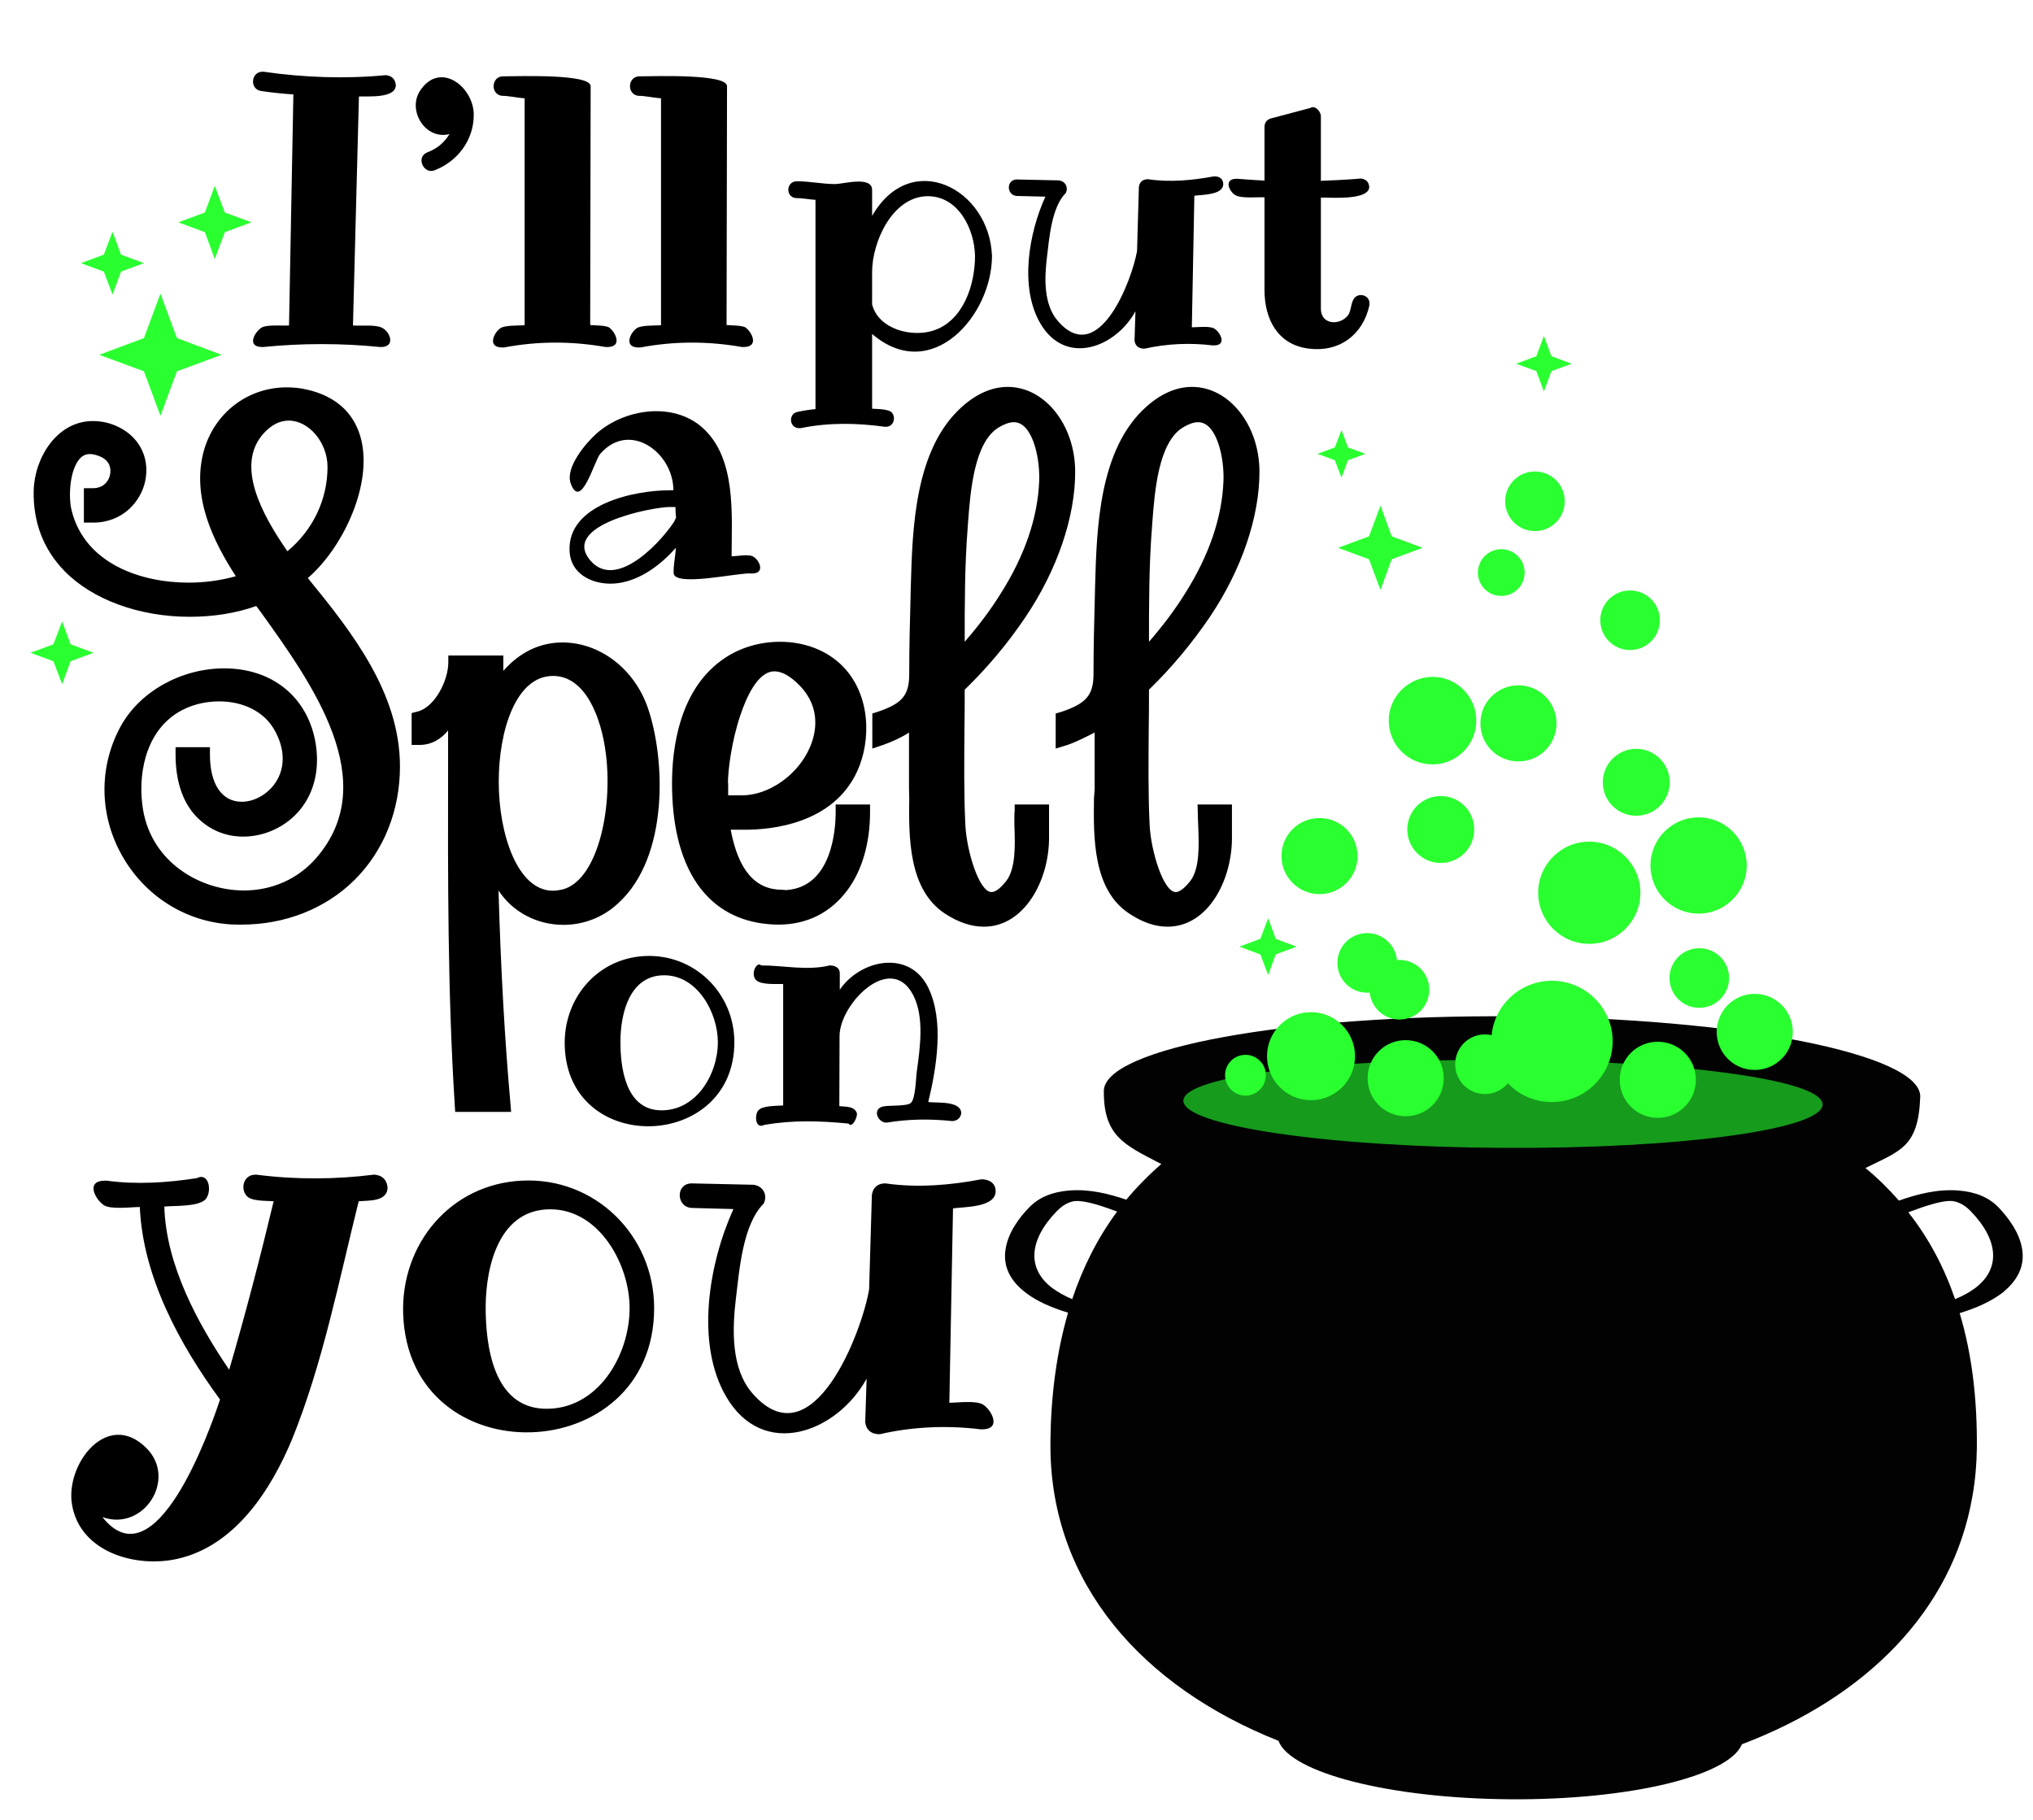
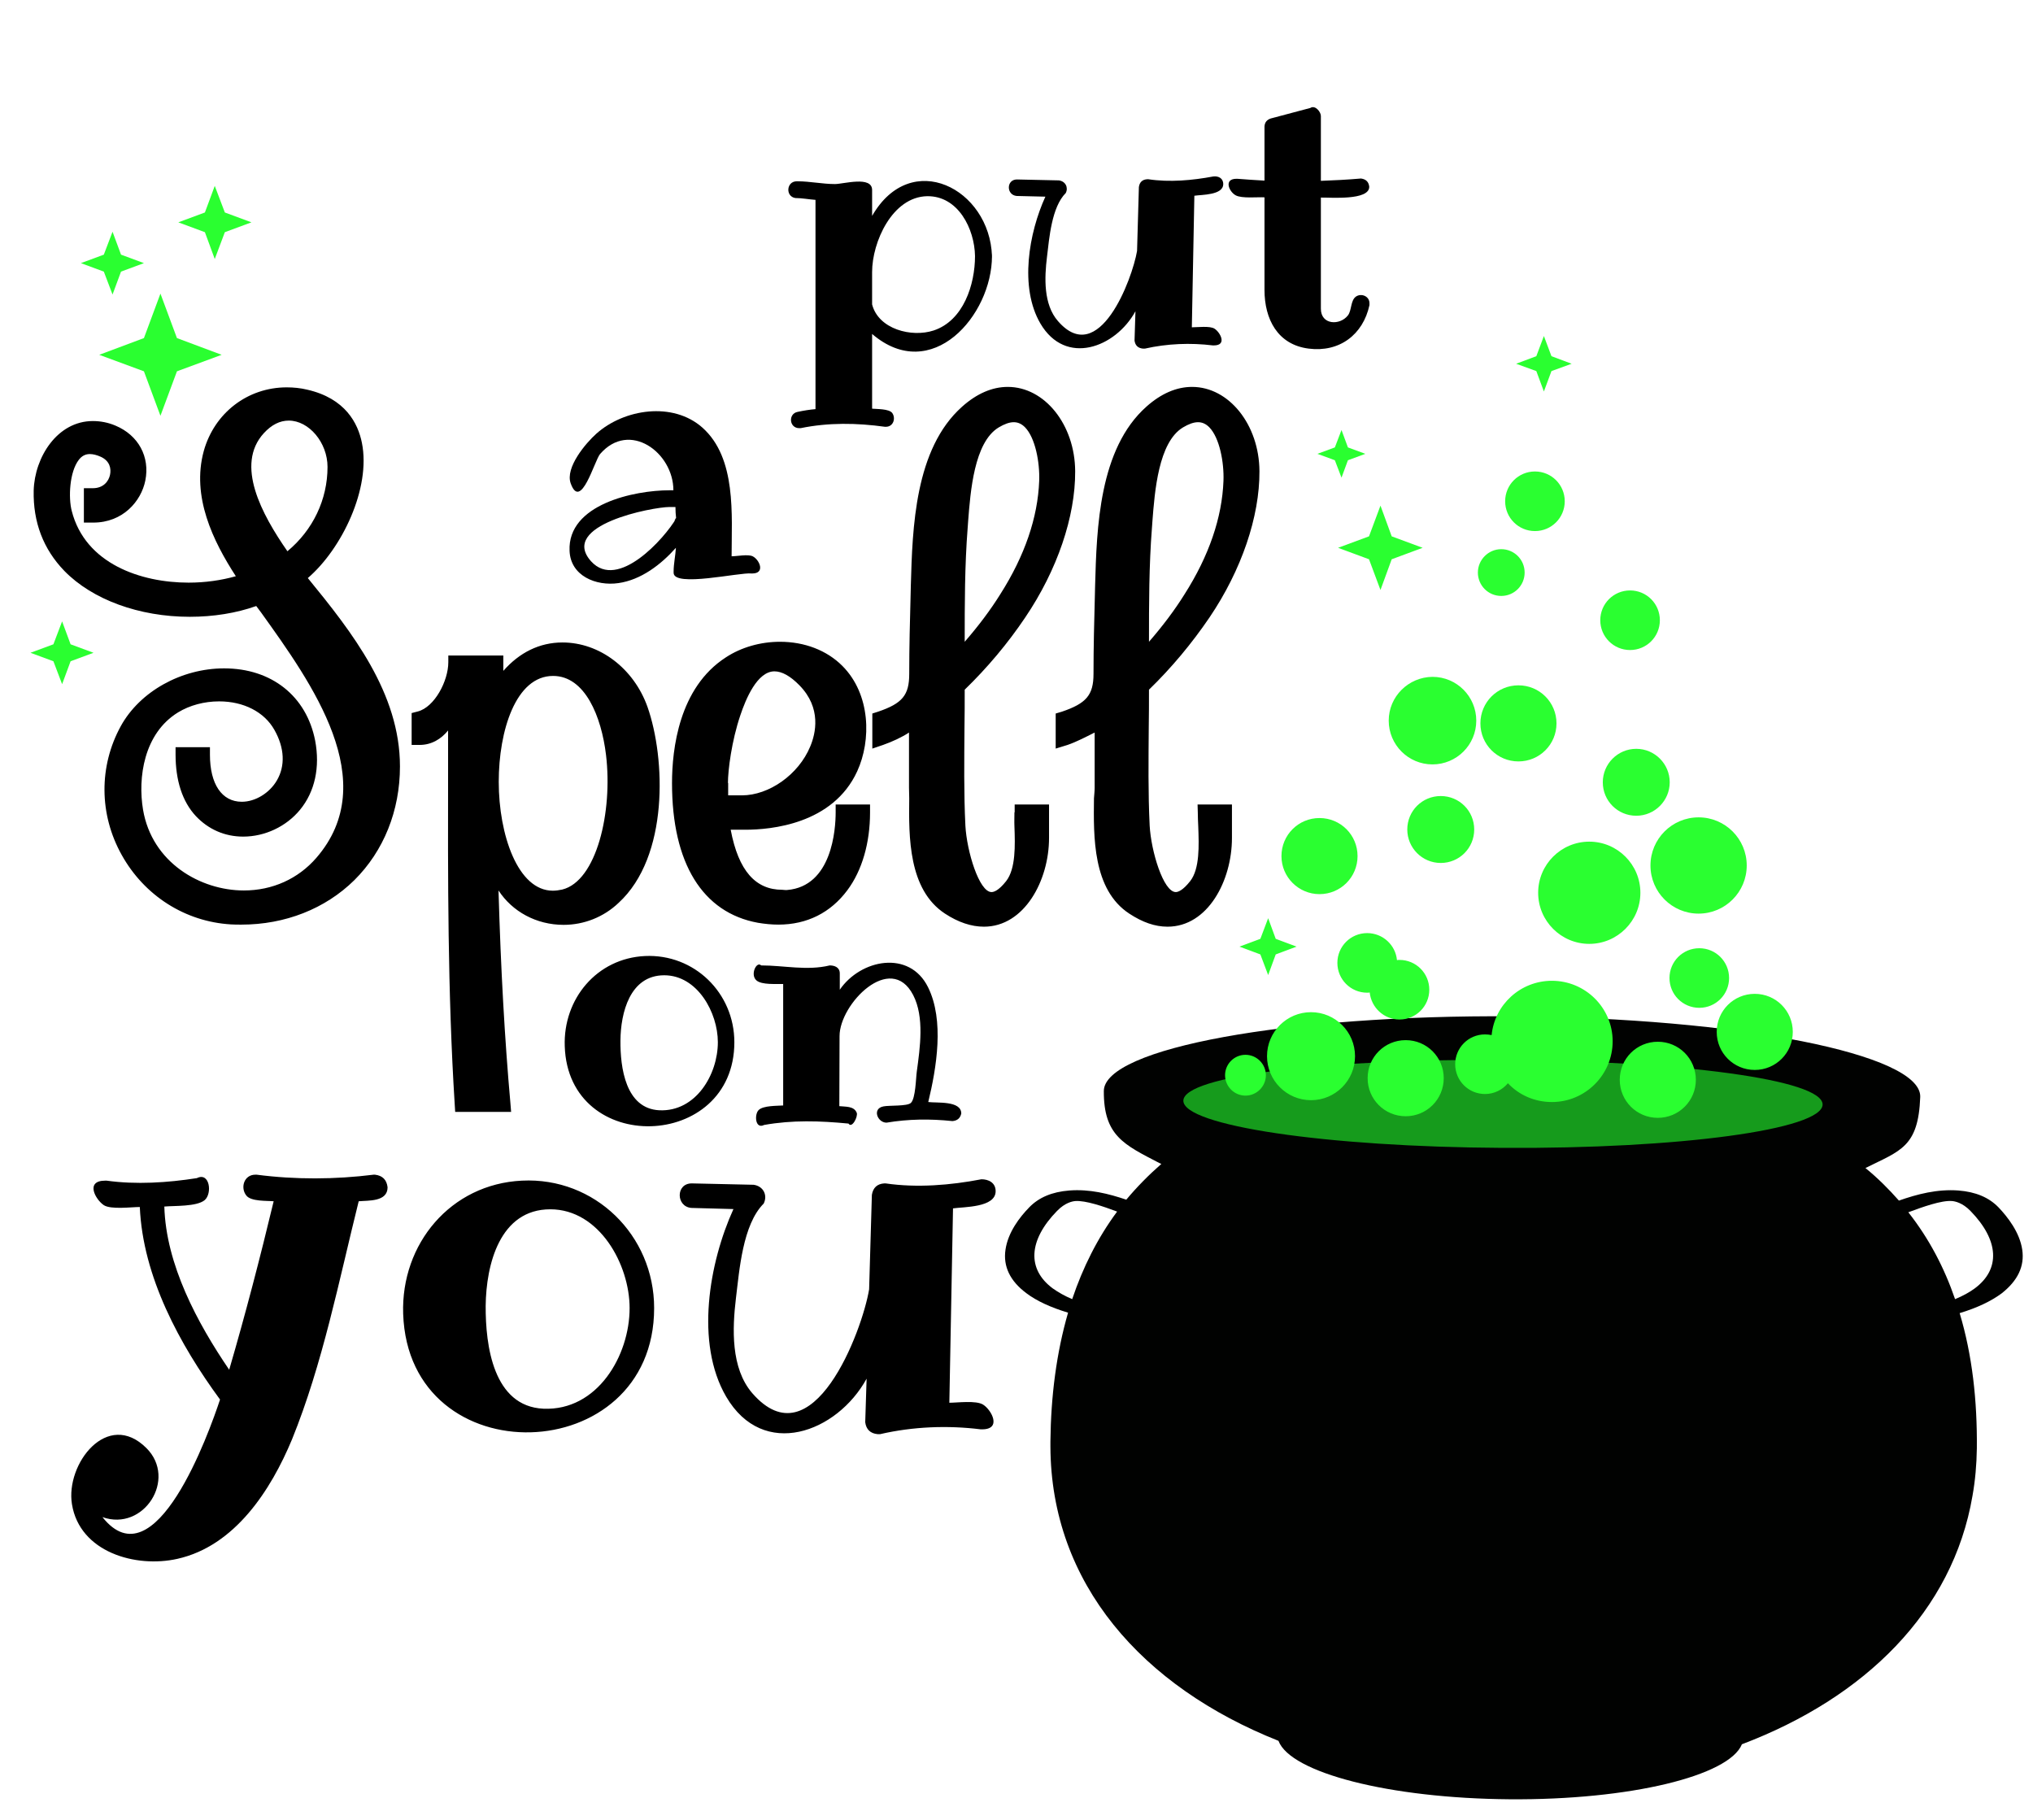
<svg xmlns="http://www.w3.org/2000/svg" version="1.1" id="Layer_1" x="0px" y="0px" width="887px" height="794px" viewBox="-56 104 887 794" style="enable-background:new -56 104 887 794;" xml:space="preserve">
  <style type="text/css">
	.st0{fill:#2AFF30;}
	.st1{fill:#010201;}
	.st2{fill:#169B1C;}
</style>
  <g>
-     <path d="M116.7,141.1c0,6-12.4,4.8-16.1,5L98,246c3.3,0.3,9.8-0.5,12.7,1c3.7,1.9,5.9,8.4-0.5,8.4h-0.3c-17-1.7-34.1-1.7-51.1,0   h-0.3c-7.1,0-3.4-6.5-0.5-8.4c2.2-1.5,9.4-0.8,12.1-1L72,145.2c-4.6-0.3-9.3-0.8-14.1-1.5c-5.1-0.8-4.4-8.4,0.6-8.4H59   c17.4,2.5,35.6,3.2,53.1,1.5h0.3C115,137.1,116.4,138.5,116.7,141.1z M150.7,154.1c0,11-7,20.3-17.1,24.2c-4.8,1.9-8.4-5.9-3-7.9   c4-1.5,7.3-4.2,9.5-7.9c-10.6,2.7-18.6-10.5-12.7-19.1C136.1,130.5,150.7,141.9,150.7,154.1z M209,255.4h-0.8   c-14.7-2.6-29.6-2.6-44.3,0.2h-0.8c-6.6,0-3.7-6.4-0.8-8.4c2-1.4,8.2-1.1,10.6-1.3v-99c-3.1-0.2-6.8-1.1-10-1.1   c-5.1-0.8-4.5-8.5,0.6-8.5h0.5c5.9,0,37.7-1.2,37.7,4.3l-0.2,104.2c1.8,0.2,6.8,0.1,8.3,1.1C212.6,249,215.7,255.4,209,255.4z    M268.5,255.4h-0.8c-14.7-2.6-29.6-2.6-44.3,0.2h-0.8c-6.6,0-3.7-6.4-0.8-8.4c2-1.4,8.2-1.1,10.6-1.3v-99c-3.1-0.2-6.8-1.1-10-1.1   c-5.1-0.8-4.5-8.5,0.6-8.5h0.5c5.9,0,37.7-1.2,37.7,4.3L261,245.8c1.8,0.2,6.8,0.1,8.3,1.1C272.2,249,275.2,255.4,268.5,255.4z" />
    <path d="M376.8,215.7c0,26-26.4,56.2-52.3,34v32.6c1.9,0.2,7.4,0,8.8,1.9c1.6,2.3,0.5,6-2.8,6h-0.4c-12.3-1.7-24.6-1.9-36.8,0.6   h-0.6c-4.4,0-4.9-6.3-0.7-7.1c2.8-0.6,5.4-1,7.8-1.2v-91.3c-2.9-0.2-5.9-0.8-8.8-0.8c-4.4-0.7-3.9-7.3,0.6-7.3h0.4   c5.4,0,10.8,1.2,16.3,1.2c3.7,0,16.2-3.7,16.2,2.6v11.3C341.5,168.6,375.8,186.3,376.8,215.7C376.8,219.1,376.7,211.8,376.8,215.7z    M369.4,215.7c-0.2-11.8-7.3-26.3-20.9-26.1c-15.2,0.3-24,20-24,33.1v14.1c2.8,10.9,17.3,14.5,26.8,11.4   C364.4,243.9,369.4,228.1,369.4,215.7C369.4,212.5,369.4,218,369.4,215.7z M477.7,184.3c0,4.9-9.4,4.6-12.6,5.1l-1.1,57.4   c2.4,0,7.9-0.7,9.9,0.6c2.5,1.6,5.6,7.3-0.3,7.3h-0.4c-9.8-1.2-20-0.8-29.7,1.4h-0.8c-2.2-0.2-3.4-1.4-3.7-3.5   c0.1-4.3,0.3-8.5,0.4-12.8c-8.7,15.9-30.5,24.1-41.5,5.3c-9.2-15.8-5-39.5,2.2-55.3l-12.5-0.3c-4.6-0.4-4.6-7.2,0.1-7.2l18.3,0.4   c2.9,0.4,4.2,3.1,3,5.5c-6.2,6.2-7.2,19.7-8.2,27.9c-1.1,9-1.6,20.7,4.8,28c17.9,20.6,32.4-18.3,34.5-30.6l0.8-27.9   c0.3-2.1,1.5-3.3,3.7-3.4h0.4c9.3,1.4,19.2,0.5,28.3-1.2C475.5,180.7,477.7,181.7,477.7,184.3z M541.4,185.5   c0,6.1-17.1,4.6-21.1,4.7v48.5c0,7.1,8.3,7.4,11.8,2.9c1.7-2.2,1.1-6.5,3.5-8.2c2.3-1.6,5.9-0.2,5.9,2.9v0.8   c-2.8,13-13.2,20.7-26.5,19c-13.6-1.7-19.3-12.9-19.3-25.6v-40.4c-3.1-0.2-9.9,0.6-12.6-0.9c-2.9-1.6-5.3-7.2,0.4-7.2h0.3   c4,0.3,7.9,0.6,11.9,0.8v-23.6c0.1-1.8,1-2.9,2.7-3.5l17.3-4.6c2.1-1.4,4.6,1.7,4.6,3.5v28.3c5.8-0.2,11.5-0.5,17.3-1h0.3   C540,182.2,541.2,183.4,541.4,185.5z" />
    <path d="M272.2,354.2h-0.3c-5.1-0.6-34,6.2-34-0.3v-0.6c0-3.3,0.8-6.9,1-10.3c-6.5,7.3-15.2,14-25.1,15.4   c-9.7,1.4-20.9-3.1-21.3-14.1c-0.9-20.3,28.3-26.4,43.6-26.4h1.7c0-16.5-19.2-30.6-32-15.8c-2.4,2.8-8.4,25-12.8,12.8   c-2.5-6.9,6.6-17.6,11.2-21.7c12.1-10.8,33.4-14.1,46.3-2.6c14.9,13.3,12.7,38.1,12.7,56.1c2.4,0,7.1-1,9.2,0   C275.4,348.2,278,354.2,272.2,354.2z M239,330.2c-0.2-1.7-0.3-3.3-0.3-5h-2.6c-7.4,0-48.4,7.9-34.2,23.7   C213.6,361.8,234,338.8,239,330.2C238.9,329.4,237.6,332.7,239,330.2z" />
    <path d="M101.9,297.2c-1.7-8.5-7.2-19.4-23.9-23.2c-2.9-0.7-5.9-1-8.9-1c-17.1,0-31.6,11.2-36.2,27.8c-5.4,19.8,4,39.2,14,54.6   c-6.4,1.8-13.4,2.8-20.6,2.8c-20.8,0-45.1-8.2-51-31.3c-1.5-5.8-1-17,3.1-22.3c1.3-1.7,2.9-2.5,4.8-2.5c1.4,0,3,0.4,4.8,1.2   c3.9,1.8,4.6,5.1,4,7.9c-0.6,2.8-2.9,5.8-7.5,5.8h-3.9v15h4.1c13,0,20.9-9.4,22.7-18.3c2.1-10.4-3-19.8-13-24c-3.3-1.4-6.6-2-9.9-2   c-15.5,0-25.4,15.8-25.8,30.3c-0.3,13.8,4.2,25.6,13.4,35.1c12.2,12.5,32.6,20,54.7,20l0,0c10.3,0,20.3-1.6,29-4.7   c0.7,0.9,1.4,1.9,2.1,2.8c22.3,31.1,53,73.8,24.1,107.1c-7.9,9.1-19.1,14.2-31.6,14.2c-18.9,0-40.1-12.1-44-35.3   c-2.3-13.8,0.3-33.2,15.3-42.4c5.1-3.1,11.4-4.8,17.9-4.8c10.7,0,19.7,4.6,24.1,12.4c4.5,7.9,4.8,15.8,1.1,22.1   c-3.2,5.5-9.4,9.3-15.3,9.3c-8.7,0-13.9-7.7-13.9-20.5V430h-15v3.2c0,11.2,2.9,20.5,8.9,26.9c5.4,5.7,12.5,8.9,20.6,8.9l0,0   c9.5,0,18.8-4.4,24.8-11.7c6.5-7.9,8.8-18.6,6.6-30.2c-3.8-19.4-19-31.5-39.7-31.5c-18.7,0-36.8,10.1-45.1,25.2   c-9.6,17.5-9.5,38.5,0.4,56.2c9.9,17.8,27.7,29.1,47.6,30.3c1.5,0.1,3.1,0.1,4.6,0.1c19.1,0,36.6-6.9,49.3-19.4   c12.8-12.7,19.9-30.3,19.9-49.6c0-32-20.9-58.6-40.2-82.2C93.1,343.5,105.9,317.1,101.9,297.2z M69.4,344.5   c-11.2-16.1-22.9-37.7-10.3-51.5c3.4-3.7,7-5.5,10.9-5.5c8.8,0,16.9,9.6,16.9,20.2C86.9,322,80.5,335.3,69.4,344.5z M189.4,384.3   c-10,0-18.8,4.4-25.8,12.4V390h-24v2.9c0,8.2-6,19.6-13.3,21.5l-2.7,0.7V429h3.5c5.2,0,9.4-2.6,12.4-6.3c0,5.3,0,10.6,0,15.9   c-0.1,48.3-0.2,98.2,2.9,147.3l0.2,3.2H167l-0.3-3.7c-2.5-28-4.2-58.4-5.2-92.9c6,9.2,16.5,15,28.4,15c8.9,0,17.5-3.4,24-9.6   c22-20.2,20.5-63,12.6-85.5C220.5,395.6,205.6,384.3,189.4,384.3z M189.3,492.1c-1.4,0.3-2.8,0.5-4.1,0.5l0,0   c-15.3,0-23.6-24.5-23.6-47.5c0-22.2,7.4-46.2,23.7-46.2c14,0,21.1,17.8,23.1,34.4C211.4,458.2,204.3,488.4,189.3,492.1z    M308.6,458.4c0,7.5-1.6,32.3-21.2,33.9c-0.7,0.1-1.4-0.1-2.1-0.1c-11.6,0-19.1-8.2-22.5-26.2h6.4c11.1,0,38.2-2.4,48.8-25.5   c6.2-13.5,5.9-33.6-6.5-46c-6.8-6.8-16.5-10.5-27.2-10.5c-8.5,0-16.9,2.4-23.6,6.8c-20.5,13.2-23.5,40.1-23.5,54.9   c0,34.9,13.3,56.5,37.5,60.9c3,0.5,6,0.8,8.9,0.8c12.5,0,22.8-5.2,30.1-15c6.5-8.7,9.9-20.8,9.9-33.9V455h-15L308.6,458.4   L308.6,458.4z M261.6,445.6c0-5.5,1.6-18.3,5.4-29.5c2.4-7.2,7.4-19.2,14.9-19.2c3.2,0,6.9,2,10.9,6.1c9.7,9.9,7.1,21,4.7,26.7   c-5.1,12.3-18,21.3-29.8,21.3h-6v-5.4H261.6z M386.6,458.4c0,1.9-0.1,4,0,6.2c0.3,8.2,0.6,18.4-3.6,23.8c-3.3,4.2-5.4,4.8-6.4,4.8   c-5.4,0-10.8-17.8-11.4-29c-0.7-14.1-0.5-28.6-0.4-42.6c0.1-5.5,0.1-11.2,0.1-16.7c9.9-9.6,18.8-20.2,26.4-31.5   c14-20.7,21.9-44,21.8-63.8c-0.1-20.3-13.3-36.8-29.4-36.8c-6.8,0-13.5,2.9-19.9,8.6c-20.7,18.4-21.7,52.9-22.4,78l-0.1,4.2   c-0.3,11.2-0.6,22.7-0.6,34.4c0,9.3-3,12.9-13.6,16.5l-2.5,0.8v15.3l4.7-1.6c4-1.4,8.3-3.4,11.3-5.4v24.1c0,1.5,0.1,3,0.1,4.6   c-0.2,16.8-0.4,39.8,15.6,50.3c5.8,3.8,11.5,5.7,17,5.7c17.6,0,28.4-20.1,28.4-38.7V455h-15v3.4H386.6z M366.2,334.2   c0.1-0.9,0.1-1.8,0.2-2.8c1-12.9,2.6-34.4,13.3-40.9c2.5-1.5,4.7-2.3,6.6-2.3c1.8,0,3.4,0.7,4.9,2.2c4.5,4.6,6.5,15.3,6.2,23.4   c-0.6,16-6.3,32.7-17,49.5c-4.3,6.9-9.5,13.8-15.5,20.7C364.9,367.6,364.9,350.7,366.2,334.2z M466.6,458.4c0,1.9,0.1,4,0.2,6.2   c0.3,8.2,0.7,18.4-3.5,23.8c-3.3,4.2-5.4,4.8-6.3,4.8c-5.4,0-10.8-17.8-11.4-29c-0.7-14.1-0.5-28.6-0.4-42.6   c0.1-5.5,0.1-11.2,0.1-16.7c9.9-9.6,18.7-20.2,26.4-31.5c14-20.7,21.9-44,21.8-63.8c-0.1-20.3-13.3-36.8-29.4-36.8   c-6.8,0-13.5,2.9-19.9,8.6c-20.7,18.4-21.7,52.9-22.4,78l-0.1,4.2c-0.3,11.2-0.6,22.7-0.6,34.4c0,9.3-3.2,12.9-13.8,16.5l-2.7,0.8   v15.3l5.2-1.6c4-1.4,7.8-3.4,11.8-5.4v24.1c0,1.5-0.2,3-0.3,4.6c-0.2,16.8-0.6,39.8,15.4,50.3c5.8,3.8,11.2,5.7,16.7,5.7   c17.6,0,28.1-20.1,28.1-38.7V455h-15L466.6,458.4L466.6,458.4z M446.6,334.2c0.1-0.9,0.1-1.8,0.2-2.8c1-12.9,2.6-34.4,13.3-40.9   c2.5-1.5,4.7-2.3,6.6-2.3c1.8,0,3.4,0.7,4.9,2.2c4.5,4.6,6.5,15.3,6.2,23.4c-0.6,16-6.3,32.7-17,49.5c-4.3,6.9-9.5,13.8-15.5,20.7   C445.3,367.6,445.3,350.7,446.6,334.2z" />
    <path d="M264.4,558.7c0,47.5-72.5,49.7-74,1.7c-0.7-20.6,14-38.3,35-39.3C246.9,520.1,264.4,537.2,264.4,558.7z M257.2,558.7   c0-12.9-8.9-29.2-23.4-29.2c-15,0-19,16.4-19.1,28.5c-0.1,11.7,2.2,29.7,17,30.4C247.6,589.1,257.2,572.8,257.2,558.7z    M363.4,589.8c-0.4,2-1.7,3.1-3.7,3.3h-0.3c-9.6-1-19.1-0.9-28.6,0.7c-4,0-6.4-6.2-1.3-7.1c2.4-0.5,10.3,0,11.9-1.5   c2.1-1.9,2.2-11,2.6-13.7c1.4-10.3,3.4-23.8-1.6-33.4c-9.8-18.9-32.1,3.9-32.1,17.9c0,10.2-0.1,20.4-0.1,30.6   c2.7,0.3,6.4-0.1,7.6,2.9c0.6,1.7-2.1,7-3.6,4.7c-12.5-1.2-24.4-1.6-36.8,0.6c-4,2-4.3-4.7-2.4-6.5c2-2,8.1-1.8,10.7-2v-53   c-2.8-0.1-9.4,0.5-11.7-1.6c-2.8-2.5,0.1-8.5,2.1-6.5c10,0,20,2.4,29.9,0c2.1,0,4.4,0.8,4.4,3.5v7.1c9.1-13.3,30.4-17.5,38.5-1.1   c7.2,14.5,3.7,35.2,0.1,50.1C352.7,585.3,363.4,584.1,363.4,589.8C363.3,590.8,363.4,588.9,363.4,589.8z" />
    <path d="M113.1,622c0,6.4-8.4,5.7-12.6,6.1C91.9,662.6,84.8,699,71.4,732c-9.2,22.1-24.9,46.5-50,52.1c-18.2,4.1-42.6-2.9-46-23.8   c-2.9-17.6,15.5-41.5,32.5-24.5c13.5,13.5-1.2,36.5-19.2,30.1c23,29,46.5-36.8,51.3-51.3c-17.6-24-33.7-53.6-35-84   c-3.6,0-12.6,1.2-15.7-0.8c-3.6-2.4-8.3-10.7,0.6-10.7h0.6c12.9,1.8,26.6,0.9,39.4-1.1c5.6-2.8,6.8,6.7,3.4,9.6   c-3.5,2.9-13.3,2.4-17.6,2.8c0.7,25.3,14.4,50.8,28.3,71.2c7.1-24.3,13.5-48.9,19.4-73.5c-2.8-0.3-10,0.2-12-2.6   c-2.6-3.4-0.9-9,4-9H56c16.8,2.2,34.3,2.1,51,0h0.6C110.9,616.9,112.7,618.7,113.1,622z M229.4,674.7c0,70.2-107.1,73.5-109.5,2.5   c-1-30.5,20.7-56.6,51.8-58.1C203.5,617.5,229.4,642.9,229.4,674.7z M218.7,674.7c0-19-13.2-43.1-34.6-43.1   c-22.1,0-28,24.2-28.2,42.1c-0.1,17.3,3.3,43.9,25.2,44.9C204.6,719.6,218.7,695.5,218.7,674.7z M378.4,623.7   c0,7.2-13.9,6.8-18.6,7.5l-1.6,84.8c3.5,0,11.6-1.1,14.7,0.8c3.7,2.3,8.3,10.8-0.4,10.8h-0.6c-14.5-1.8-29.6-1.2-43.9,2.1h-1.1   c-3.2-0.3-5-2.1-5.4-5.2c0.2-6.3,0.4-12.6,0.6-19c-12.9,23.5-45.1,35.6-61.3,7.8c-13.6-23.4-7.4-58.5,3.2-81.8l-18.4-0.5   c-6.7-0.6-6.8-10.7,0.2-10.7l27,0.6c4.3,0.6,6.2,4.6,4.4,8.2c-9.2,9.2-10.6,29.1-12.1,41.2c-1.6,13.3-2.3,30.6,7.1,41.5   c26.4,30.4,48-27.1,51-45.3l1.2-41.2c0.5-3.1,2.3-4.8,5.4-5h0.6c13.7,2,28.3,0.8,41.8-1.8C375.2,618.5,378.4,619.9,378.4,623.7z" />
    <polygon class="st0" points="14,232.1 21.2,251.5 40.7,258.8 21.2,266 14,285.4 6.8,266 -12.7,258.8 6.8,251.5  " />
    <polygon class="st0" points="37.7,185.1 42.1,196.7 53.7,201 42.1,205.3 37.7,217 33.4,205.3 21.8,201 33.4,196.7  " />
    <polygon class="st0" points="-28.9,375.1 -25.2,385.1 -15.2,388.8 -25.2,392.5 -28.9,402.5 -32.7,392.5 -42.7,388.8 -32.7,385.1     " />
    <path class="st1" d="M826.3,649.2c-1.1-7.5-6.3-14.2-10.4-18.5c-4.2-4.3-9.9-6.7-17.4-7.3c-9.3-0.7-18,1.6-26,4.4   c-4.4-5-9.2-9.8-14.6-14.2c0,0,0.1,0,0.2-0.1c15-7.5,22.9-9,23.7-30.9c0.7-18.7-79.4-34.5-177.7-35.2   c-98.4-0.7-178.4,13.9-178.5,32.6c-0.1,19.5,8.8,23.4,24.2,31.4c0.3,0.1,0.6,0.3,0.9,0.4c-5.6,4.9-10.7,10.1-15.3,15.6   c-7.7-2.6-16-4.7-24.9-4c-7.5,0.6-13.2,3-17.4,7.3s-9.3,10.9-10.4,18.5c-1.1,7.3,2,13.7,9.1,19c4.5,3.4,10.6,6.2,18.2,8.5   c-5.1,17.6-7.5,36.5-7.7,56.2c0,0.7,0,1.4,0,2.2c0.2,59.8,40.1,104.8,99.5,128.4c5.2,13.9,48.3,25.1,100.8,25.5s95.8-10.2,101.4-24   c53.6-20.3,92-57.9,100.6-108.4c1.2-6.7,1.8-13.6,1.9-20.7c0.2-20.9-2-40.7-7.5-59c7.6-2.3,13.7-5.2,18.3-8.6   C824.3,662.8,827.4,656.5,826.3,649.2z M411.8,670.8c-3.3-1.4-6.1-3-8.5-4.7c-11.3-8.4-10.6-21,1.9-33.8c3.5-3.6,6.7-4.2,8-4.3   c4.4-0.3,12.1,2.3,18.2,4.6C422.8,644.2,416.4,657.1,411.8,670.8z M805.6,666.1c-2.3,1.7-5.2,3.3-8.6,4.7   c-4.7-13.7-11.4-26.5-20.4-37.9c6.2-2.3,14.5-5.3,19.1-4.9c1.2,0.1,4.5,0.7,8,4.3C816.2,645.1,816.9,657.7,805.6,666.1z" />
    <path id="imagebot_614" class="st2" d="M460.3,584.2c-0.1,10.9,62.2,20.2,139.2,20.6c77,0.5,139.6-8,139.7-18.9   c0.1-10.9-62.2-19-139.2-19.5C523,566,460.5,573.3,460.3,584.2L460.3,584.2z" />
    <path class="st0" d="M672.5,445.3c0,8-6.5,14.6-14.6,14.6s-14.6-6.5-14.6-14.6c0-8,6.5-14.6,14.6-14.6S672.5,437.3,672.5,445.3z    M621.1,531.9c-13.7,0-25,10.4-26.3,23.7c-0.9-0.2-1.9-0.3-2.9-0.3c-7.2,0-13,5.8-13,13s5.8,13,13,13c4,0,7.6-1.8,10-4.7   c4.8,5.1,11.6,8.2,19.2,8.2c14.6,0,26.5-11.9,26.5-26.5C647.6,543.7,635.7,531.9,621.1,531.9z M613.7,335.7c7.2,0,13-5.8,13-13   s-5.8-13-13-13s-13,5.8-13,13S606.5,335.7,613.7,335.7z M554.6,548.8c7.2,0,13-5.8,13-13s-5.8-13-13-13c-0.4,0-0.7,0-1.1,0.1   c-0.6-6.6-6.2-11.8-13-11.8c-7.2,0-13,5.8-13,13s5.8,13,13,13c0.4,0,0.7,0,1.1-0.1C542.3,543.6,547.8,548.8,554.6,548.8z    M655.2,387.6c7.2,0,13-5.8,13-13s-5.8-13-13-13s-13,5.8-13,13S648,387.6,655.2,387.6z M698.4,530.7c0-7.2-5.8-13-13-13   s-13,5.8-13,13s5.8,13,13,13S698.4,537.9,698.4,530.7z M709.6,537.6c-9.2,0-16.6,7.4-16.6,16.6s7.4,16.6,16.6,16.6   s16.6-7.4,16.6-16.6S718.8,537.6,709.6,537.6z M557.3,557.8c-9.2,0-16.6,7.4-16.6,16.6c0,9.2,7.4,16.6,16.6,16.6   s16.6-7.4,16.6-16.6C573.9,565.2,566.5,557.8,557.3,557.8z M519.7,494.1c9.2,0,16.6-7.4,16.6-16.6c0-9.2-7.4-16.6-16.6-16.6   s-16.6,7.4-16.6,16.6C503.1,486.7,510.6,494.1,519.7,494.1z M664.1,481.6c0,11.6,9.4,21,21,21s21-9.4,21-21c0-11.6-9.4-21-21-21   S664.1,470,664.1,481.6z M606.5,403c-9.2,0-16.6,7.4-16.6,16.6c0,9.2,7.4,16.6,16.6,16.6c9.2,0,16.6-7.4,16.6-16.6   C623.1,410.4,615.7,403,606.5,403z M516,545.6c-10.6,0-19.2,8.6-19.2,19.2s8.6,19.2,19.2,19.2c10.6,0,19.2-8.6,19.2-19.2   S526.6,545.6,516,545.6z M667.3,558.5c-9.2,0-16.6,7.4-16.6,16.6s7.4,16.6,16.6,16.6s16.6-7.4,16.6-16.6S676.5,558.5,667.3,558.5z    M558,465.9c0,8,6.5,14.6,14.6,14.6s14.6-6.5,14.6-14.6s-6.5-14.6-14.6-14.6S558,457.8,558,465.9z M599,364   c5.7,0,10.2-4.6,10.2-10.2c0-5.7-4.6-10.2-10.2-10.2s-10.2,4.6-10.2,10.2C588.8,359.4,593.3,364,599,364z M487.4,564.2   c-4.9,0-8.9,4-8.9,8.9c0,4.9,4,8.9,8.9,8.9c4.9,0,8.9-4,8.9-8.9C496.3,568.2,492.3,564.2,487.4,564.2z M541.3,348l5,13.4l4.9-13.4   l13.5-5l-13.5-5l-4.9-13.4l-5,13.4l-13.5,5L541.3,348z M529.3,312.4l2.8-7.6l7.6-2.8l-7.6-2.8l-2.8-7.6l-2.9,7.6l-7.6,2.8l7.6,2.8   L529.3,312.4z M617.6,274.8l3.3-8.9l8.8-3.2l-8.8-3.3l-3.3-8.8l-3.3,8.8l-8.8,3.3l8.8,3.2L617.6,274.8z M497.3,529.4l3.3-9l9.1-3.4   l-9.1-3.4l-3.3-9l-3.4,9l-9.1,3.4l9.1,3.4L497.3,529.4z M615.1,493.5c0,12.3,10,22.3,22.3,22.3s22.3-10,22.3-22.3   c0-12.3-10-22.3-22.3-22.3S615.1,481.2,615.1,493.5z M549.9,418.4c0,10.5,8.5,19.1,19.1,19.1c10.5,0,19.1-8.5,19.1-19.1   c0-10.5-8.5-19.1-19.1-19.1C558.5,399.4,549.9,407.9,549.9,418.4z" />
    <polygon class="st0" points="-6.9,205.1 -3.2,215.1 6.8,218.8 -3.2,222.5 -6.9,232.5 -10.7,222.5 -20.7,218.8 -10.7,215.1  " />
  </g>
</svg>